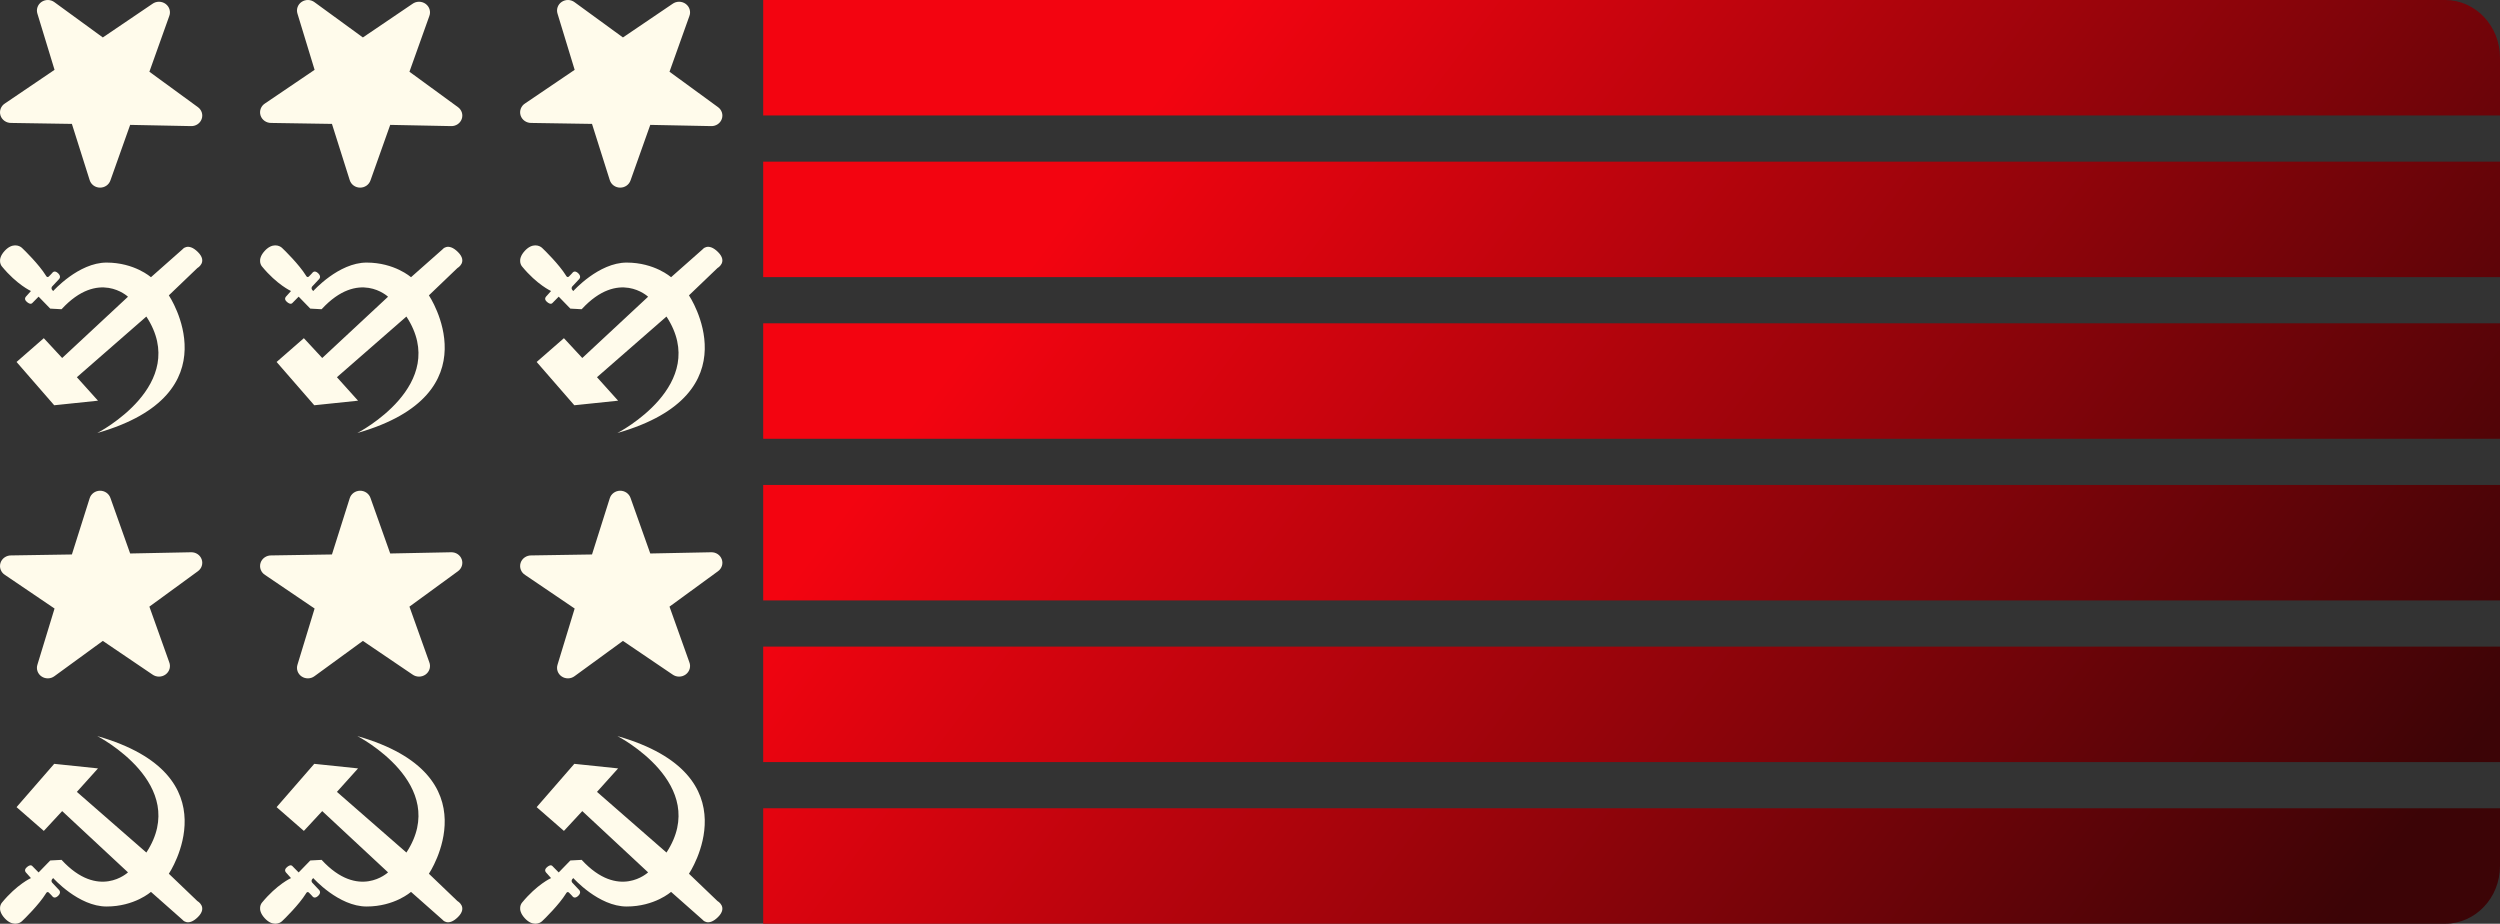
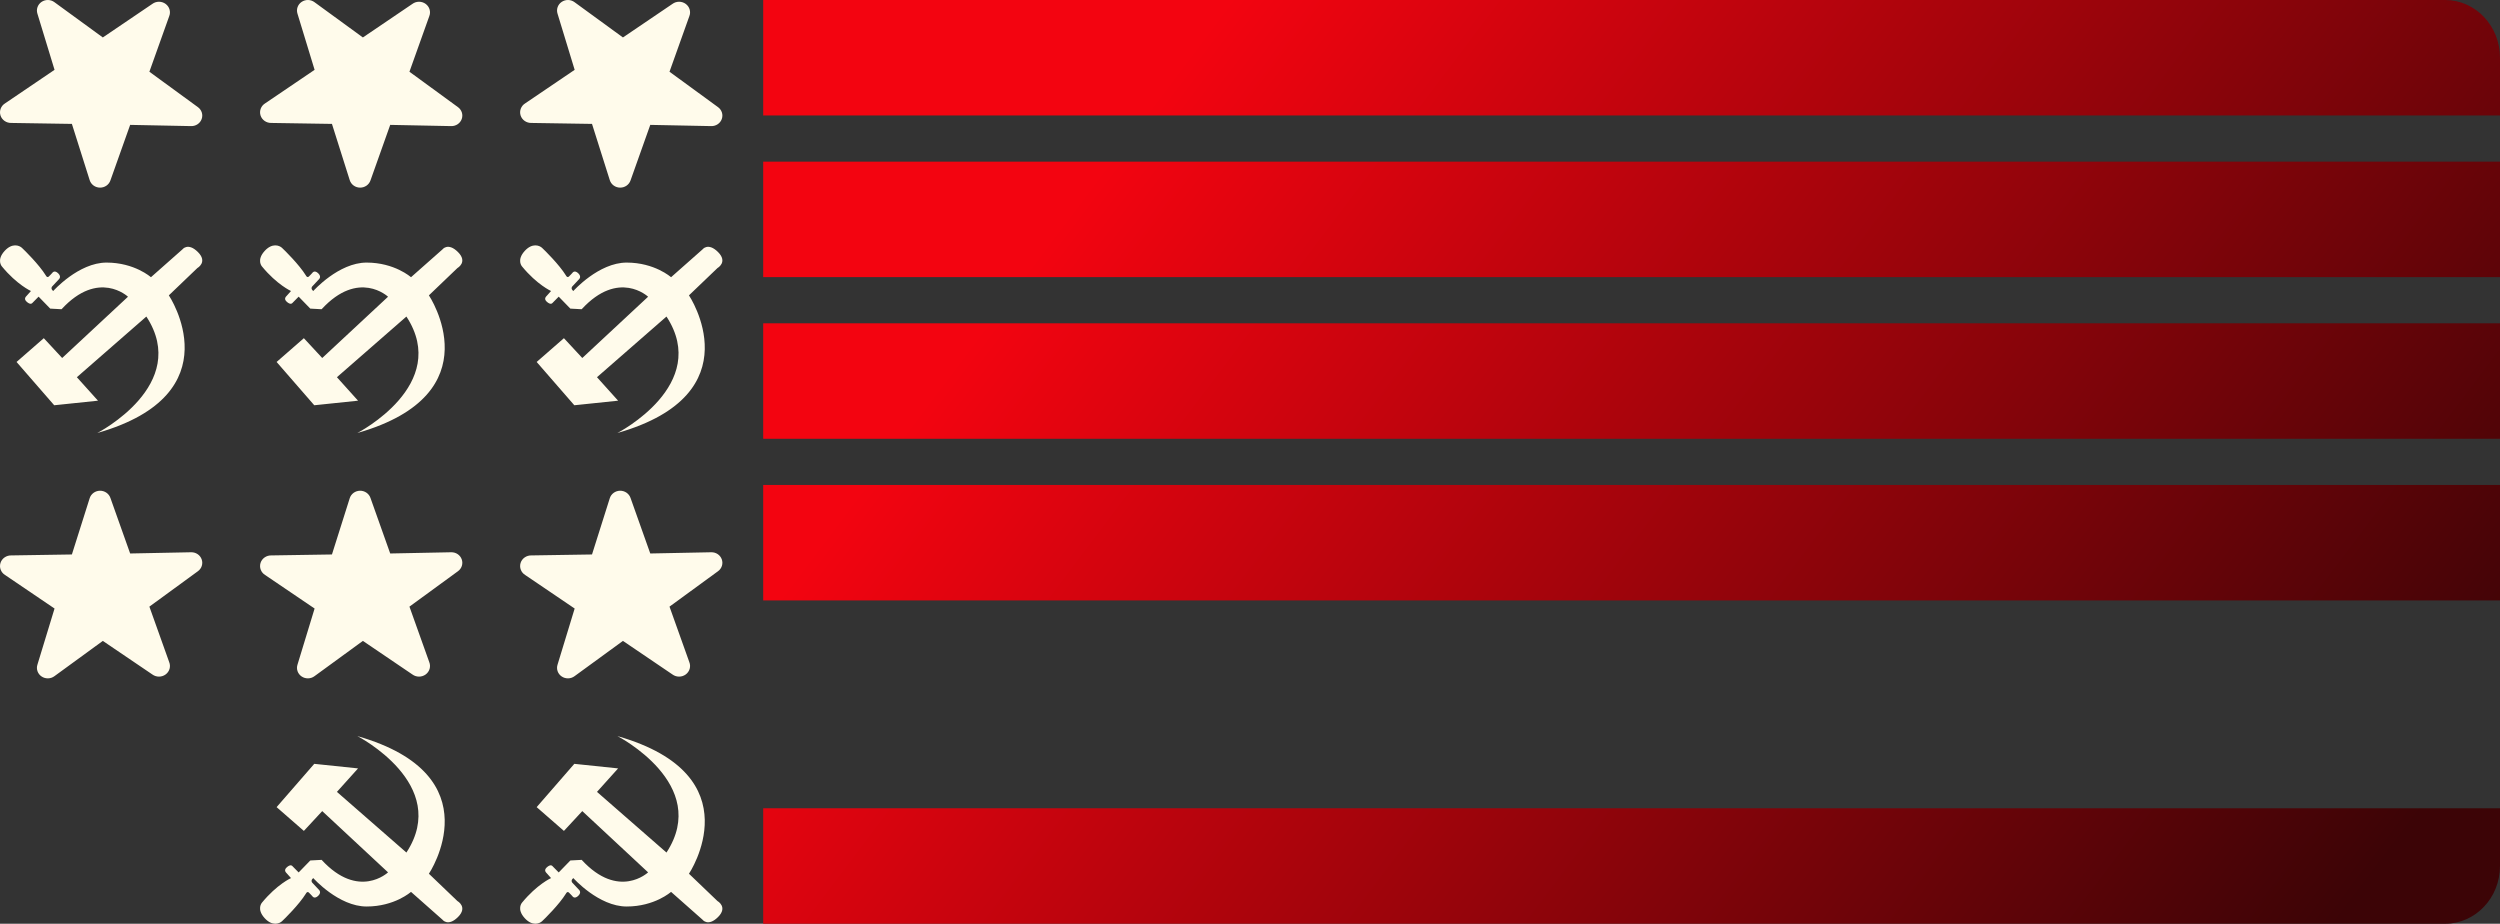
<svg xmlns="http://www.w3.org/2000/svg" fill="none" height="100%" overflow="visible" preserveAspectRatio="none" style="display: block;" viewBox="0 0 295 109" width="100%">
  <rect x="0" y="0" width="295" height="109" fill="#333333" stroke="none" />
  <g id="Vector">
    <path clip-rule="evenodd" d="M4.416 1.616C4.334 1.364 4.337 1.093 4.425 0.843C4.512 0.593 4.68 0.376 4.904 0.225C5.128 0.073 5.395 -0.005 5.668 0C5.941 0.006 6.205 0.096 6.422 0.257L12.133 4.42L17.976 0.461C18.201 0.295 18.476 0.206 18.759 0.206C19.042 0.206 19.318 0.296 19.543 0.462C19.768 0.628 19.931 0.86 20.007 1.124C20.083 1.388 20.067 1.669 19.962 1.923L17.627 8.465L23.345 12.638C23.566 12.795 23.729 13.016 23.81 13.269C23.891 13.522 23.887 13.794 23.797 14.044C23.708 14.295 23.538 14.511 23.312 14.661C23.087 14.812 22.818 14.889 22.544 14.88L15.358 14.736L13.03 21.287C12.944 21.538 12.777 21.757 12.554 21.911C12.331 22.064 12.063 22.145 11.789 22.14C11.516 22.136 11.25 22.047 11.033 21.887C10.815 21.726 10.655 21.503 10.578 21.248L8.483 14.62L1.334 14.507C1.051 14.515 0.773 14.433 0.543 14.274C0.312 14.115 0.142 13.887 0.058 13.625C-0.026 13.364 -0.019 13.083 0.078 12.825C0.174 12.568 0.355 12.348 0.593 12.2L6.436 8.24L4.416 1.616Z" fill="#FFFBEB" fill-rule="evenodd" />
    <path d="M11.481 51.094C11.481 51.094 22.544 45.41 17.27 37.352L9.07 44.511L11.562 47.281L6.396 47.82L1.953 42.712L5.169 39.906L7.336 42.244L15.102 35.014C15.102 35.014 11.634 31.74 7.263 36.489L5.927 36.417L4.554 35.005L3.822 35.747C3.822 35.747 3.605 36.057 3.109 35.567C2.762 35.225 3.109 34.947 3.109 34.947L3.651 34.34C3.651 34.34 1.998 33.598 0.224 31.439C0.224 31.439 -0.453 30.698 0.549 29.605C1.437 28.637 2.269 28.957 2.581 29.24C2.892 29.524 4.613 31.223 5.398 32.491C5.398 32.491 5.548 32.828 5.764 32.626C5.981 32.424 6.198 32.168 6.198 32.168C6.198 32.168 6.442 31.831 6.875 32.262C7.308 32.694 6.929 32.977 6.875 33.031C6.821 33.085 6.157 33.8 6.157 33.8C6.157 33.8 5.913 34.043 6.279 34.34C6.279 34.34 9.268 30.985 12.573 30.985C15.878 30.985 17.811 32.712 17.811 32.712L21.514 29.438C21.514 29.438 22.164 28.557 23.356 29.744C24.548 30.931 23.284 31.633 23.284 31.633L19.924 34.852C19.924 34.852 27.709 46.453 11.481 51.094Z" fill="#FFFBEB" />
    <path clip-rule="evenodd" d="M4.416 78.431C4.334 78.683 4.337 78.953 4.425 79.204C4.512 79.454 4.68 79.671 4.904 79.822C5.128 79.974 5.395 80.052 5.668 80.047C5.941 80.041 6.205 79.951 6.422 79.79L12.133 75.626L17.976 79.586C18.201 79.752 18.476 79.841 18.759 79.841C19.042 79.841 19.318 79.751 19.543 79.585C19.768 79.419 19.931 79.186 20.007 78.923C20.083 78.659 20.067 78.378 19.962 78.124L17.627 71.582L23.345 67.409C23.566 67.252 23.729 67.031 23.81 66.778C23.891 66.525 23.887 66.253 23.797 66.003C23.708 65.752 23.538 65.536 23.312 65.385C23.087 65.235 22.818 65.158 22.544 65.167L15.358 65.311L13.03 58.76C12.944 58.508 12.777 58.29 12.554 58.136C12.331 57.983 12.063 57.902 11.789 57.906C11.516 57.911 11.25 58 11.033 58.16C10.815 58.321 10.655 58.544 10.578 58.799L8.483 65.427L1.334 65.54C1.051 65.532 0.773 65.614 0.543 65.773C0.312 65.932 0.142 66.16 0.058 66.421C-0.026 66.683 -0.019 66.964 0.078 67.222C0.174 67.479 0.355 67.699 0.593 67.847L6.436 71.807L4.416 78.431Z" fill="#FFFBEB" fill-rule="evenodd" />
-     <path d="M11.481 86.859C11.481 86.859 22.544 92.543 17.27 100.601L9.07 93.442L11.562 90.672L6.396 90.133L1.953 95.241L5.169 98.047L7.336 95.709L15.102 102.939C15.102 102.939 11.634 106.213 7.263 101.464L5.927 101.536L4.554 102.948L3.822 102.206C3.822 102.206 3.605 101.896 3.109 102.386C2.762 102.728 3.109 103.006 3.109 103.006L3.651 103.613C3.651 103.613 1.998 104.355 0.224 106.514C0.224 106.514 -0.453 107.256 0.549 108.348C1.437 109.317 2.269 108.996 2.581 108.713C2.892 108.429 4.613 106.73 5.398 105.462C5.398 105.462 5.548 105.125 5.764 105.327C5.981 105.529 6.198 105.785 6.198 105.785C6.198 105.785 6.442 106.122 6.875 105.691C7.308 105.26 6.929 104.976 6.875 104.922C6.821 104.868 6.157 104.153 6.157 104.153C6.157 104.153 5.913 103.91 6.279 103.614C6.279 103.614 9.268 106.968 12.573 106.968C15.878 106.968 17.811 105.241 17.811 105.241L21.514 108.515C21.514 108.515 22.164 109.396 23.356 108.209C24.548 107.022 23.284 106.32 23.284 106.32L19.924 103.101C19.924 103.101 27.709 91.5 11.481 86.859Z" fill="#FFFBEB" />
    <path clip-rule="evenodd" d="M35.103 1.616C35.021 1.364 35.024 1.093 35.112 0.843C35.2 0.593 35.367 0.376 35.591 0.225C35.815 0.073 36.082 -0.005 36.355 0C36.628 0.006 36.892 0.096 37.109 0.257L42.82 4.42L48.663 0.461C48.888 0.295 49.163 0.206 49.446 0.206C49.729 0.206 50.005 0.296 50.23 0.462C50.455 0.628 50.618 0.86 50.694 1.124C50.77 1.388 50.754 1.669 50.65 1.923L48.314 8.465L54.032 12.638C54.253 12.795 54.416 13.016 54.497 13.269C54.578 13.522 54.574 13.794 54.484 14.044C54.395 14.295 54.225 14.511 53.999 14.661C53.774 14.812 53.505 14.889 53.231 14.88L46.045 14.736L43.717 21.287C43.631 21.538 43.464 21.757 43.241 21.911C43.018 22.064 42.75 22.145 42.476 22.14C42.203 22.136 41.938 22.047 41.72 21.887C41.502 21.726 41.343 21.503 41.265 21.248L39.17 14.62L32.021 14.507C31.738 14.515 31.46 14.433 31.23 14.274C30.999 14.115 30.829 13.887 30.745 13.625C30.661 13.364 30.668 13.083 30.765 12.825C30.861 12.568 31.042 12.348 31.28 12.2L37.123 8.24L35.103 1.616Z" fill="#FFFBEB" fill-rule="evenodd" />
    <path d="M42.168 51.094C42.168 51.094 53.231 45.41 47.956 37.352L39.757 44.511L42.249 47.281L37.083 47.82L32.64 42.712L35.856 39.906L38.023 42.244L45.789 35.014C45.789 35.014 42.321 31.74 37.95 36.489L36.614 36.417L35.241 35.005L34.509 35.747C34.509 35.747 34.292 36.057 33.796 35.567C33.449 35.225 33.796 34.947 33.796 34.947L34.338 34.34C34.338 34.34 32.685 33.598 30.91 31.439C30.91 31.439 30.233 30.698 31.236 29.605C32.124 28.637 32.956 28.957 33.268 29.24C33.579 29.524 35.3 31.223 36.086 32.491C36.086 32.491 36.235 32.828 36.451 32.626C36.668 32.424 36.885 32.168 36.885 32.168C36.885 32.168 37.129 31.831 37.562 32.262C37.995 32.694 37.616 32.977 37.562 33.031C37.508 33.085 36.844 33.8 36.844 33.8C36.844 33.8 36.6 34.043 36.966 34.34C36.966 34.34 39.955 30.985 43.26 30.985C46.565 30.985 48.498 32.712 48.498 32.712L52.201 29.438C52.201 29.438 52.851 28.557 54.043 29.744C55.235 30.931 53.971 31.633 53.971 31.633L50.611 34.852C50.611 34.852 58.396 46.453 42.168 51.094Z" fill="#FFFBEB" />
    <path clip-rule="evenodd" d="M35.103 78.431C35.021 78.683 35.024 78.953 35.112 79.204C35.2 79.454 35.367 79.671 35.591 79.822C35.815 79.974 36.082 80.052 36.355 80.047C36.628 80.041 36.892 79.951 37.109 79.79L42.82 75.626L48.663 79.586C48.888 79.752 49.163 79.841 49.446 79.841C49.729 79.841 50.005 79.751 50.23 79.585C50.455 79.419 50.618 79.186 50.694 78.923C50.77 78.659 50.754 78.378 50.65 78.124L48.314 71.582L54.032 67.409C54.253 67.252 54.416 67.031 54.497 66.778C54.578 66.525 54.574 66.253 54.484 66.003C54.395 65.752 54.225 65.536 53.999 65.385C53.774 65.235 53.505 65.158 53.231 65.167L46.045 65.311L43.717 58.76C43.631 58.508 43.464 58.29 43.241 58.136C43.018 57.983 42.75 57.902 42.476 57.906C42.203 57.911 41.938 58 41.72 58.16C41.502 58.321 41.343 58.544 41.265 58.799L39.17 65.427L32.021 65.54C31.738 65.532 31.46 65.614 31.23 65.773C30.999 65.932 30.829 66.16 30.745 66.421C30.661 66.683 30.668 66.964 30.765 67.222C30.861 67.479 31.042 67.699 31.28 67.847L37.123 71.807L35.103 78.431Z" fill="#FFFBEB" fill-rule="evenodd" />
    <path d="M42.168 86.859C42.168 86.859 53.231 92.543 47.956 100.601L39.757 93.442L42.249 90.672L37.083 90.133L32.64 95.241L35.856 98.047L38.023 95.709L45.789 102.939C45.789 102.939 42.321 106.213 37.95 101.464L36.614 101.536L35.241 102.948L34.509 102.206C34.509 102.206 34.292 101.896 33.796 102.386C33.449 102.728 33.796 103.006 33.796 103.006L34.338 103.613C34.338 103.613 32.685 104.355 30.91 106.514C30.91 106.514 30.233 107.256 31.236 108.348C32.124 109.317 32.956 108.996 33.268 108.713C33.579 108.429 35.3 106.73 36.086 105.462C36.086 105.462 36.235 105.125 36.451 105.327C36.668 105.529 36.885 105.785 36.885 105.785C36.885 105.785 37.129 106.122 37.562 105.691C37.995 105.26 37.616 104.976 37.562 104.922C37.508 104.868 36.844 104.153 36.844 104.153C36.844 104.153 36.6 103.91 36.966 103.614C36.966 103.614 39.955 106.968 43.26 106.968C46.565 106.968 48.498 105.241 48.498 105.241L52.201 108.515C52.201 108.515 52.851 109.396 54.043 108.209C55.235 107.022 53.971 106.32 53.971 106.32L50.611 103.101C50.611 103.101 58.396 91.5 42.168 86.859Z" fill="#FFFBEB" />
    <path clip-rule="evenodd" d="M65.79 1.616C65.708 1.364 65.711 1.093 65.799 0.843C65.886 0.593 66.054 0.376 66.278 0.225C66.502 0.073 66.769 -0.005 67.042 0C67.315 0.006 67.579 0.096 67.796 0.257L73.507 4.42L79.35 0.461C79.575 0.295 79.85 0.206 80.133 0.206C80.416 0.206 80.692 0.296 80.917 0.462C81.142 0.628 81.305 0.86 81.381 1.124C81.457 1.388 81.441 1.669 81.337 1.923L79.001 8.465L84.719 12.638C84.94 12.795 85.103 13.016 85.184 13.269C85.265 13.522 85.261 13.794 85.171 14.044C85.082 14.295 84.912 14.511 84.686 14.661C84.461 14.812 84.192 14.889 83.918 14.88L76.732 14.736L74.404 21.287C74.318 21.538 74.151 21.757 73.928 21.911C73.705 22.064 73.437 22.145 73.163 22.14C72.89 22.136 72.624 22.047 72.407 21.887C72.189 21.726 72.03 21.503 71.952 21.248L69.857 14.62L62.708 14.507C62.425 14.515 62.147 14.433 61.917 14.274C61.686 14.115 61.516 13.887 61.432 13.625C61.348 13.364 61.355 13.083 61.452 12.825C61.548 12.568 61.729 12.348 61.967 12.2L67.81 8.24L65.79 1.616Z" fill="#FFFBEB" fill-rule="evenodd" />
    <path d="M72.855 51.094C72.855 51.094 83.918 45.41 78.644 37.352L70.444 44.511L72.936 47.281L67.77 47.82L63.327 42.712L66.543 39.906L68.71 42.244L76.476 35.014C76.476 35.014 73.008 31.74 68.637 36.489L67.301 36.417L65.928 35.005L65.196 35.747C65.196 35.747 64.98 36.057 64.483 35.567C64.136 35.225 64.483 34.947 64.483 34.947L65.025 34.34C65.025 34.34 63.372 33.598 61.598 31.439C61.598 31.439 60.921 30.698 61.923 29.605C62.811 28.637 63.643 28.957 63.955 29.24C64.266 29.524 65.987 31.223 66.772 32.491C66.772 32.491 66.922 32.828 67.138 32.626C67.355 32.424 67.572 32.168 67.572 32.168C67.572 32.168 67.816 31.831 68.249 32.262C68.682 32.694 68.303 32.977 68.249 33.031C68.195 33.085 67.531 33.8 67.531 33.8C67.531 33.8 67.287 34.043 67.653 34.34C67.653 34.34 70.642 30.985 73.947 30.985C77.252 30.985 79.185 32.712 79.185 32.712L82.888 29.438C82.888 29.438 83.538 28.557 84.73 29.744C85.922 30.931 84.658 31.633 84.658 31.633L81.298 34.852C81.298 34.852 89.083 46.453 72.855 51.094Z" fill="#FFFBEB" />
    <path clip-rule="evenodd" d="M65.79 78.431C65.708 78.683 65.711 78.953 65.799 79.204C65.886 79.454 66.054 79.671 66.278 79.822C66.502 79.974 66.769 80.052 67.042 80.047C67.315 80.041 67.579 79.951 67.796 79.79L73.507 75.626L79.35 79.586C79.575 79.752 79.85 79.841 80.133 79.841C80.416 79.841 80.692 79.751 80.917 79.585C81.142 79.419 81.305 79.186 81.381 78.923C81.457 78.659 81.441 78.378 81.337 78.124L79.001 71.582L84.719 67.409C84.94 67.252 85.103 67.031 85.184 66.778C85.265 66.525 85.261 66.253 85.171 66.003C85.082 65.752 84.912 65.536 84.686 65.385C84.461 65.235 84.192 65.158 83.918 65.167L76.732 65.311L74.404 58.76C74.318 58.508 74.151 58.29 73.928 58.136C73.705 57.983 73.437 57.902 73.163 57.906C72.89 57.911 72.624 58 72.407 58.16C72.189 58.321 72.03 58.544 71.952 58.799L69.857 65.427L62.708 65.54C62.425 65.532 62.147 65.614 61.917 65.773C61.686 65.932 61.516 66.16 61.432 66.421C61.348 66.683 61.355 66.964 61.452 67.222C61.548 67.479 61.729 67.699 61.967 67.847L67.81 71.807L65.79 78.431Z" fill="#FFFBEB" fill-rule="evenodd" />
    <path d="M72.855 86.859C72.855 86.859 83.918 92.543 78.644 100.601L70.444 93.442L72.936 90.672L67.77 90.133L63.327 95.241L66.543 98.047L68.71 95.709L76.476 102.939C76.476 102.939 73.008 106.213 68.637 101.464L67.301 101.536L65.928 102.948L65.196 102.206C65.196 102.206 64.98 101.896 64.483 102.386C64.136 102.728 64.483 103.006 64.483 103.006L65.025 103.613C65.025 103.613 63.372 104.355 61.598 106.514C61.598 106.514 60.921 107.256 61.923 108.348C62.811 109.317 63.643 108.996 63.955 108.713C64.266 108.429 65.987 106.73 66.772 105.462C66.772 105.462 66.922 105.125 67.138 105.327C67.355 105.529 67.572 105.785 67.572 105.785C67.572 105.785 67.816 106.122 68.249 105.691C68.682 105.26 68.303 104.976 68.249 104.922C68.195 104.868 67.531 104.153 67.531 104.153C67.531 104.153 67.287 103.91 67.653 103.614C67.653 103.614 70.642 106.968 73.947 106.968C77.252 106.968 79.185 105.241 79.185 105.241L82.888 108.515C82.888 108.515 83.538 109.396 84.73 108.209C85.922 107.022 84.658 106.32 84.658 106.32L81.298 103.101C81.298 103.101 89.083 91.5 72.855 86.859Z" fill="#FFFBEB" />
    <path d="M90.057 0H288.52C292.099 0 295 3.05 295 6.812V13.625H90.057V0Z" fill="url(#paint0_linear_0_11060)" />
    <path d="M90.057 19.075H295V32.7H90.057V19.075Z" fill="url(#paint1_linear_0_11060)" />
    <path d="M90.057 38.15H295V51.775H90.057V38.15Z" fill="url(#paint2_linear_0_11060)" />
    <path d="M90.057 57.225H295V70.85H90.057V57.225Z" fill="url(#paint3_linear_0_11060)" />
-     <path d="M90.057 76.3H295V89.925H90.057V76.3Z" fill="url(#paint4_linear_0_11060)" />
    <path d="M90.057 95.375H295V102.188C295 105.95 292.099 109 288.52 109H90.057V95.375Z" fill="url(#paint5_linear_0_11060)" />
  </g>
  <defs>
    <linearGradient gradientUnits="userSpaceOnUse" id="paint0_linear_0_11060" x1="145.081" x2="280.762" y1="-5.93801e-06" y2="102.394">
      <stop stop-color="#F30410" />
      <stop offset="1" stop-color="#3C0406" />
    </linearGradient>
    <linearGradient gradientUnits="userSpaceOnUse" id="paint1_linear_0_11060" x1="145.081" x2="280.762" y1="-5.93801e-06" y2="102.394">
      <stop stop-color="#F30410" />
      <stop offset="1" stop-color="#3C0406" />
    </linearGradient>
    <linearGradient gradientUnits="userSpaceOnUse" id="paint2_linear_0_11060" x1="145.081" x2="280.762" y1="-5.93801e-06" y2="102.394">
      <stop stop-color="#F30410" />
      <stop offset="1" stop-color="#3C0406" />
    </linearGradient>
    <linearGradient gradientUnits="userSpaceOnUse" id="paint3_linear_0_11060" x1="145.081" x2="280.762" y1="-5.93801e-06" y2="102.394">
      <stop stop-color="#F30410" />
      <stop offset="1" stop-color="#3C0406" />
    </linearGradient>
    <linearGradient gradientUnits="userSpaceOnUse" id="paint4_linear_0_11060" x1="145.081" x2="280.762" y1="-5.93801e-06" y2="102.394">
      <stop stop-color="#F30410" />
      <stop offset="1" stop-color="#3C0406" />
    </linearGradient>
    <linearGradient gradientUnits="userSpaceOnUse" id="paint5_linear_0_11060" x1="145.081" x2="280.762" y1="-5.93801e-06" y2="102.394">
      <stop stop-color="#F30410" />
      <stop offset="1" stop-color="#3C0406" />
    </linearGradient>
  </defs>
</svg>